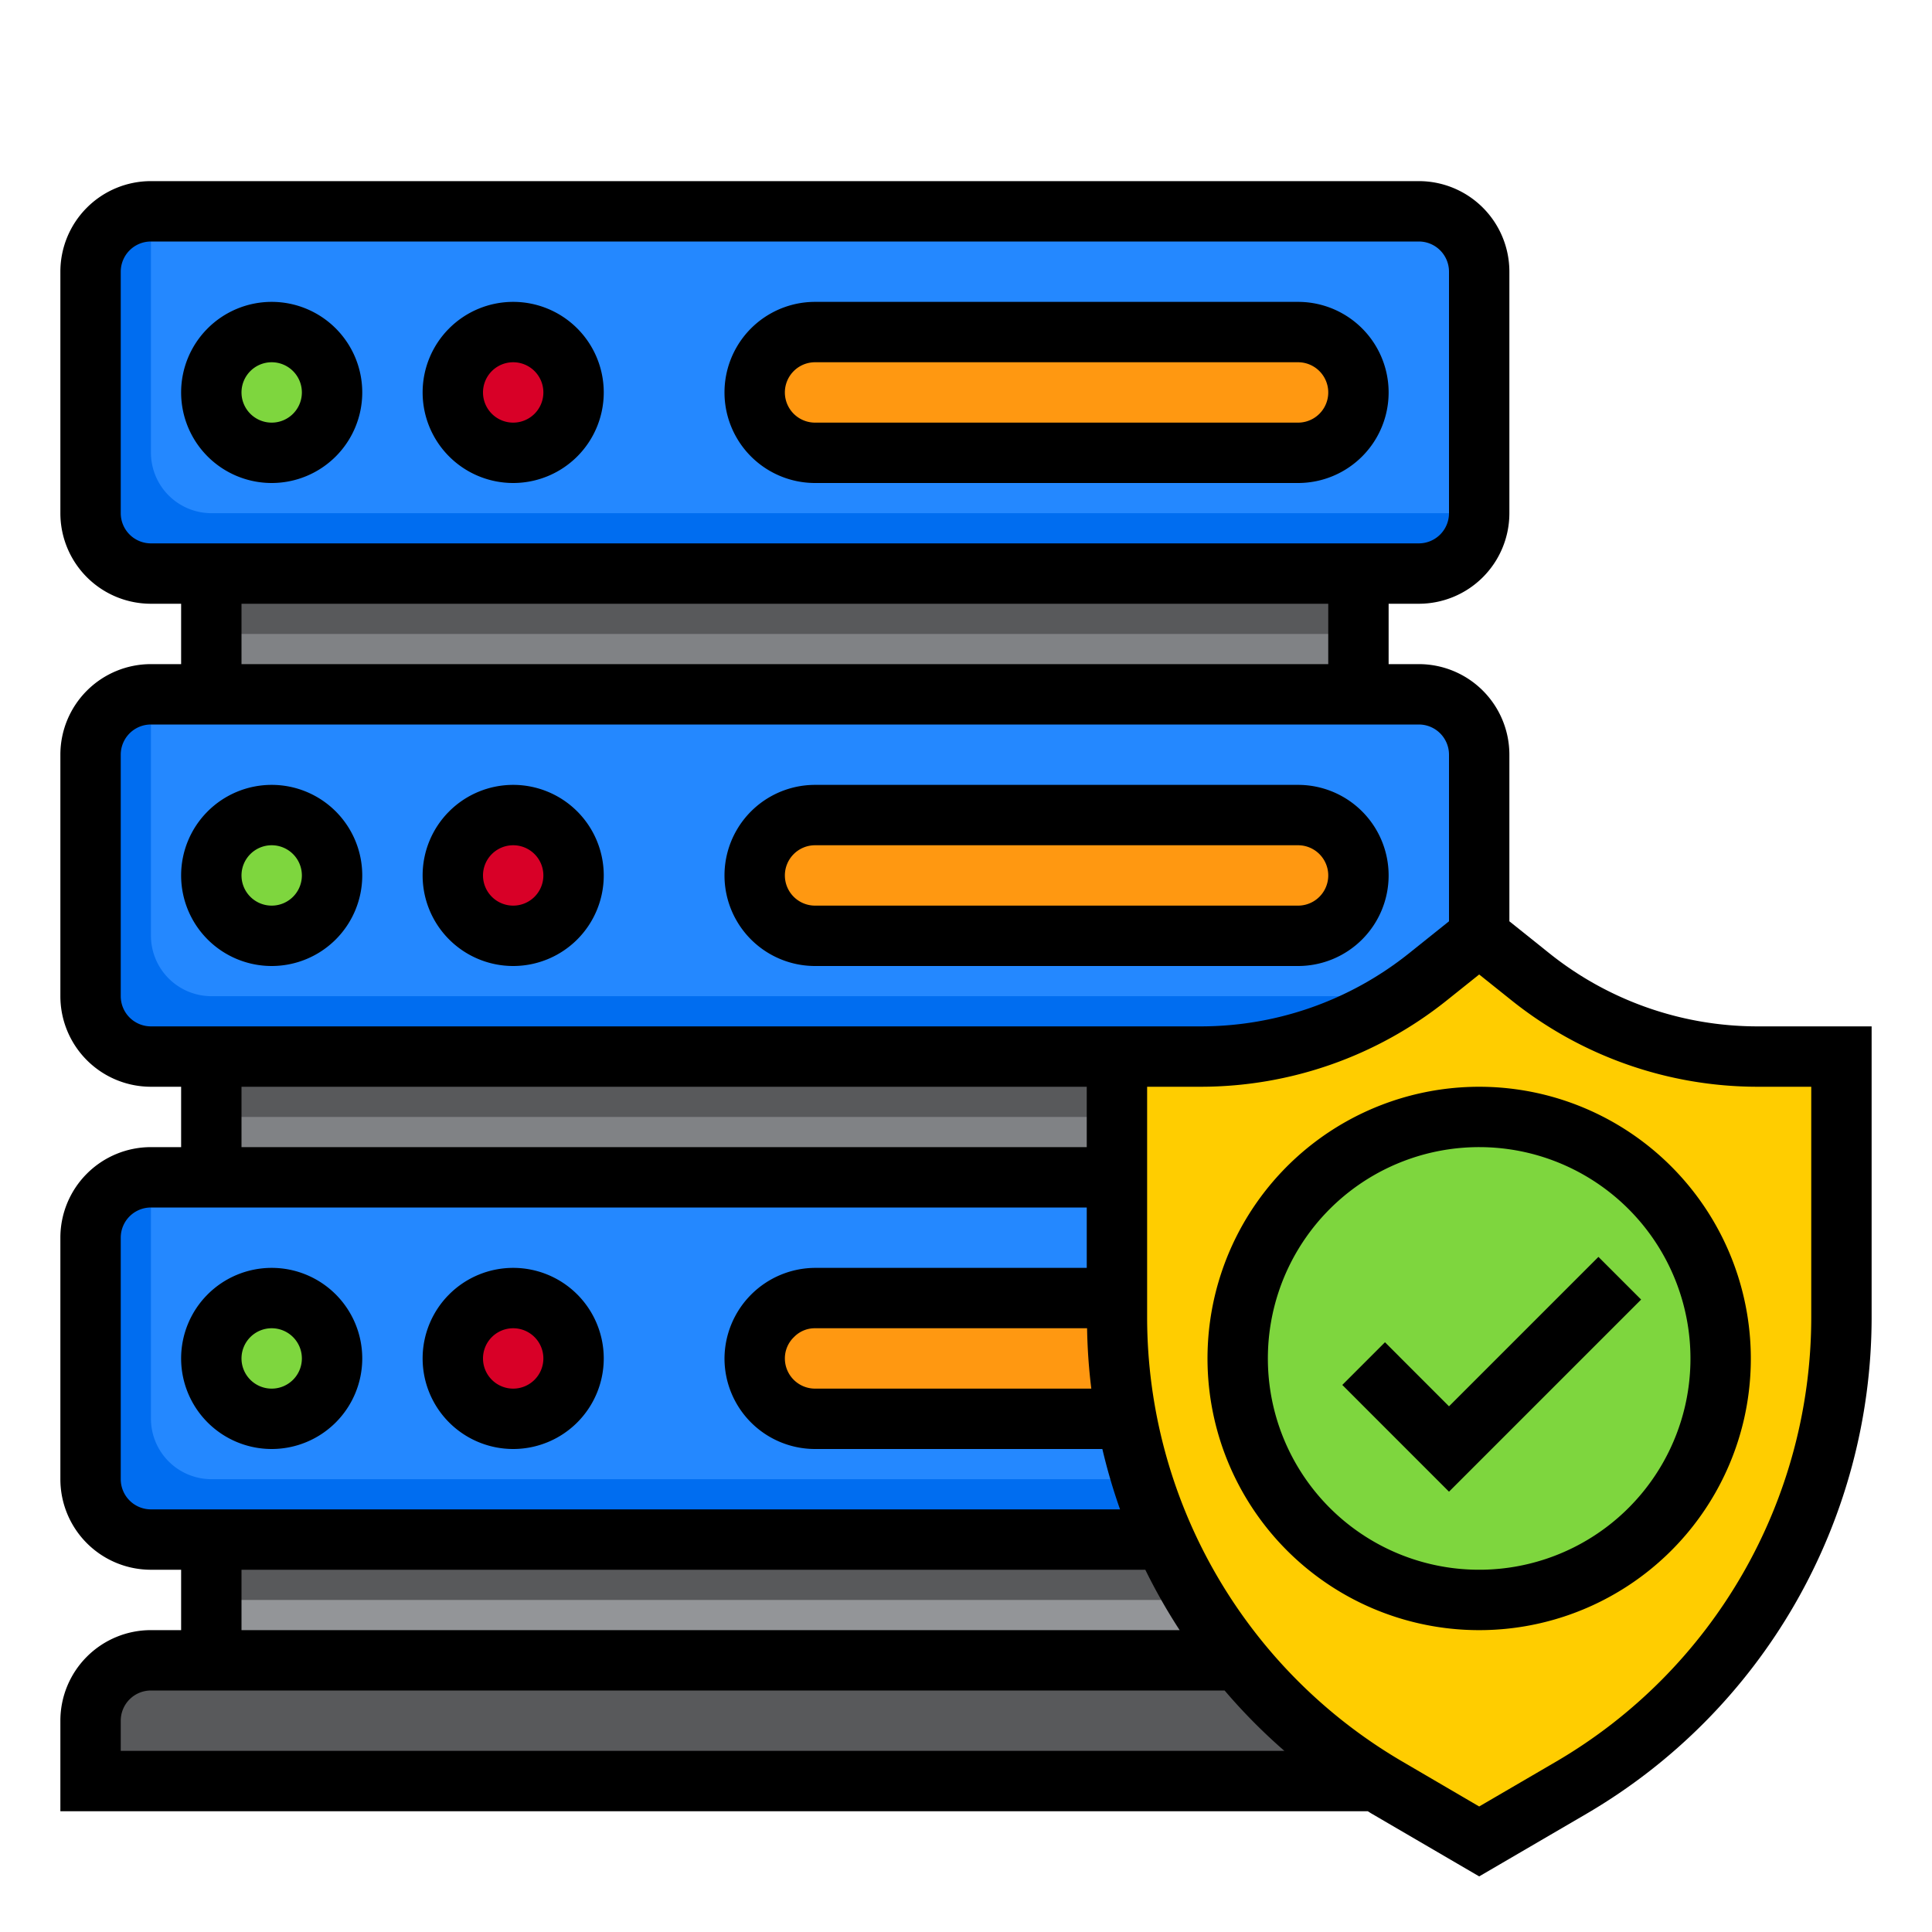
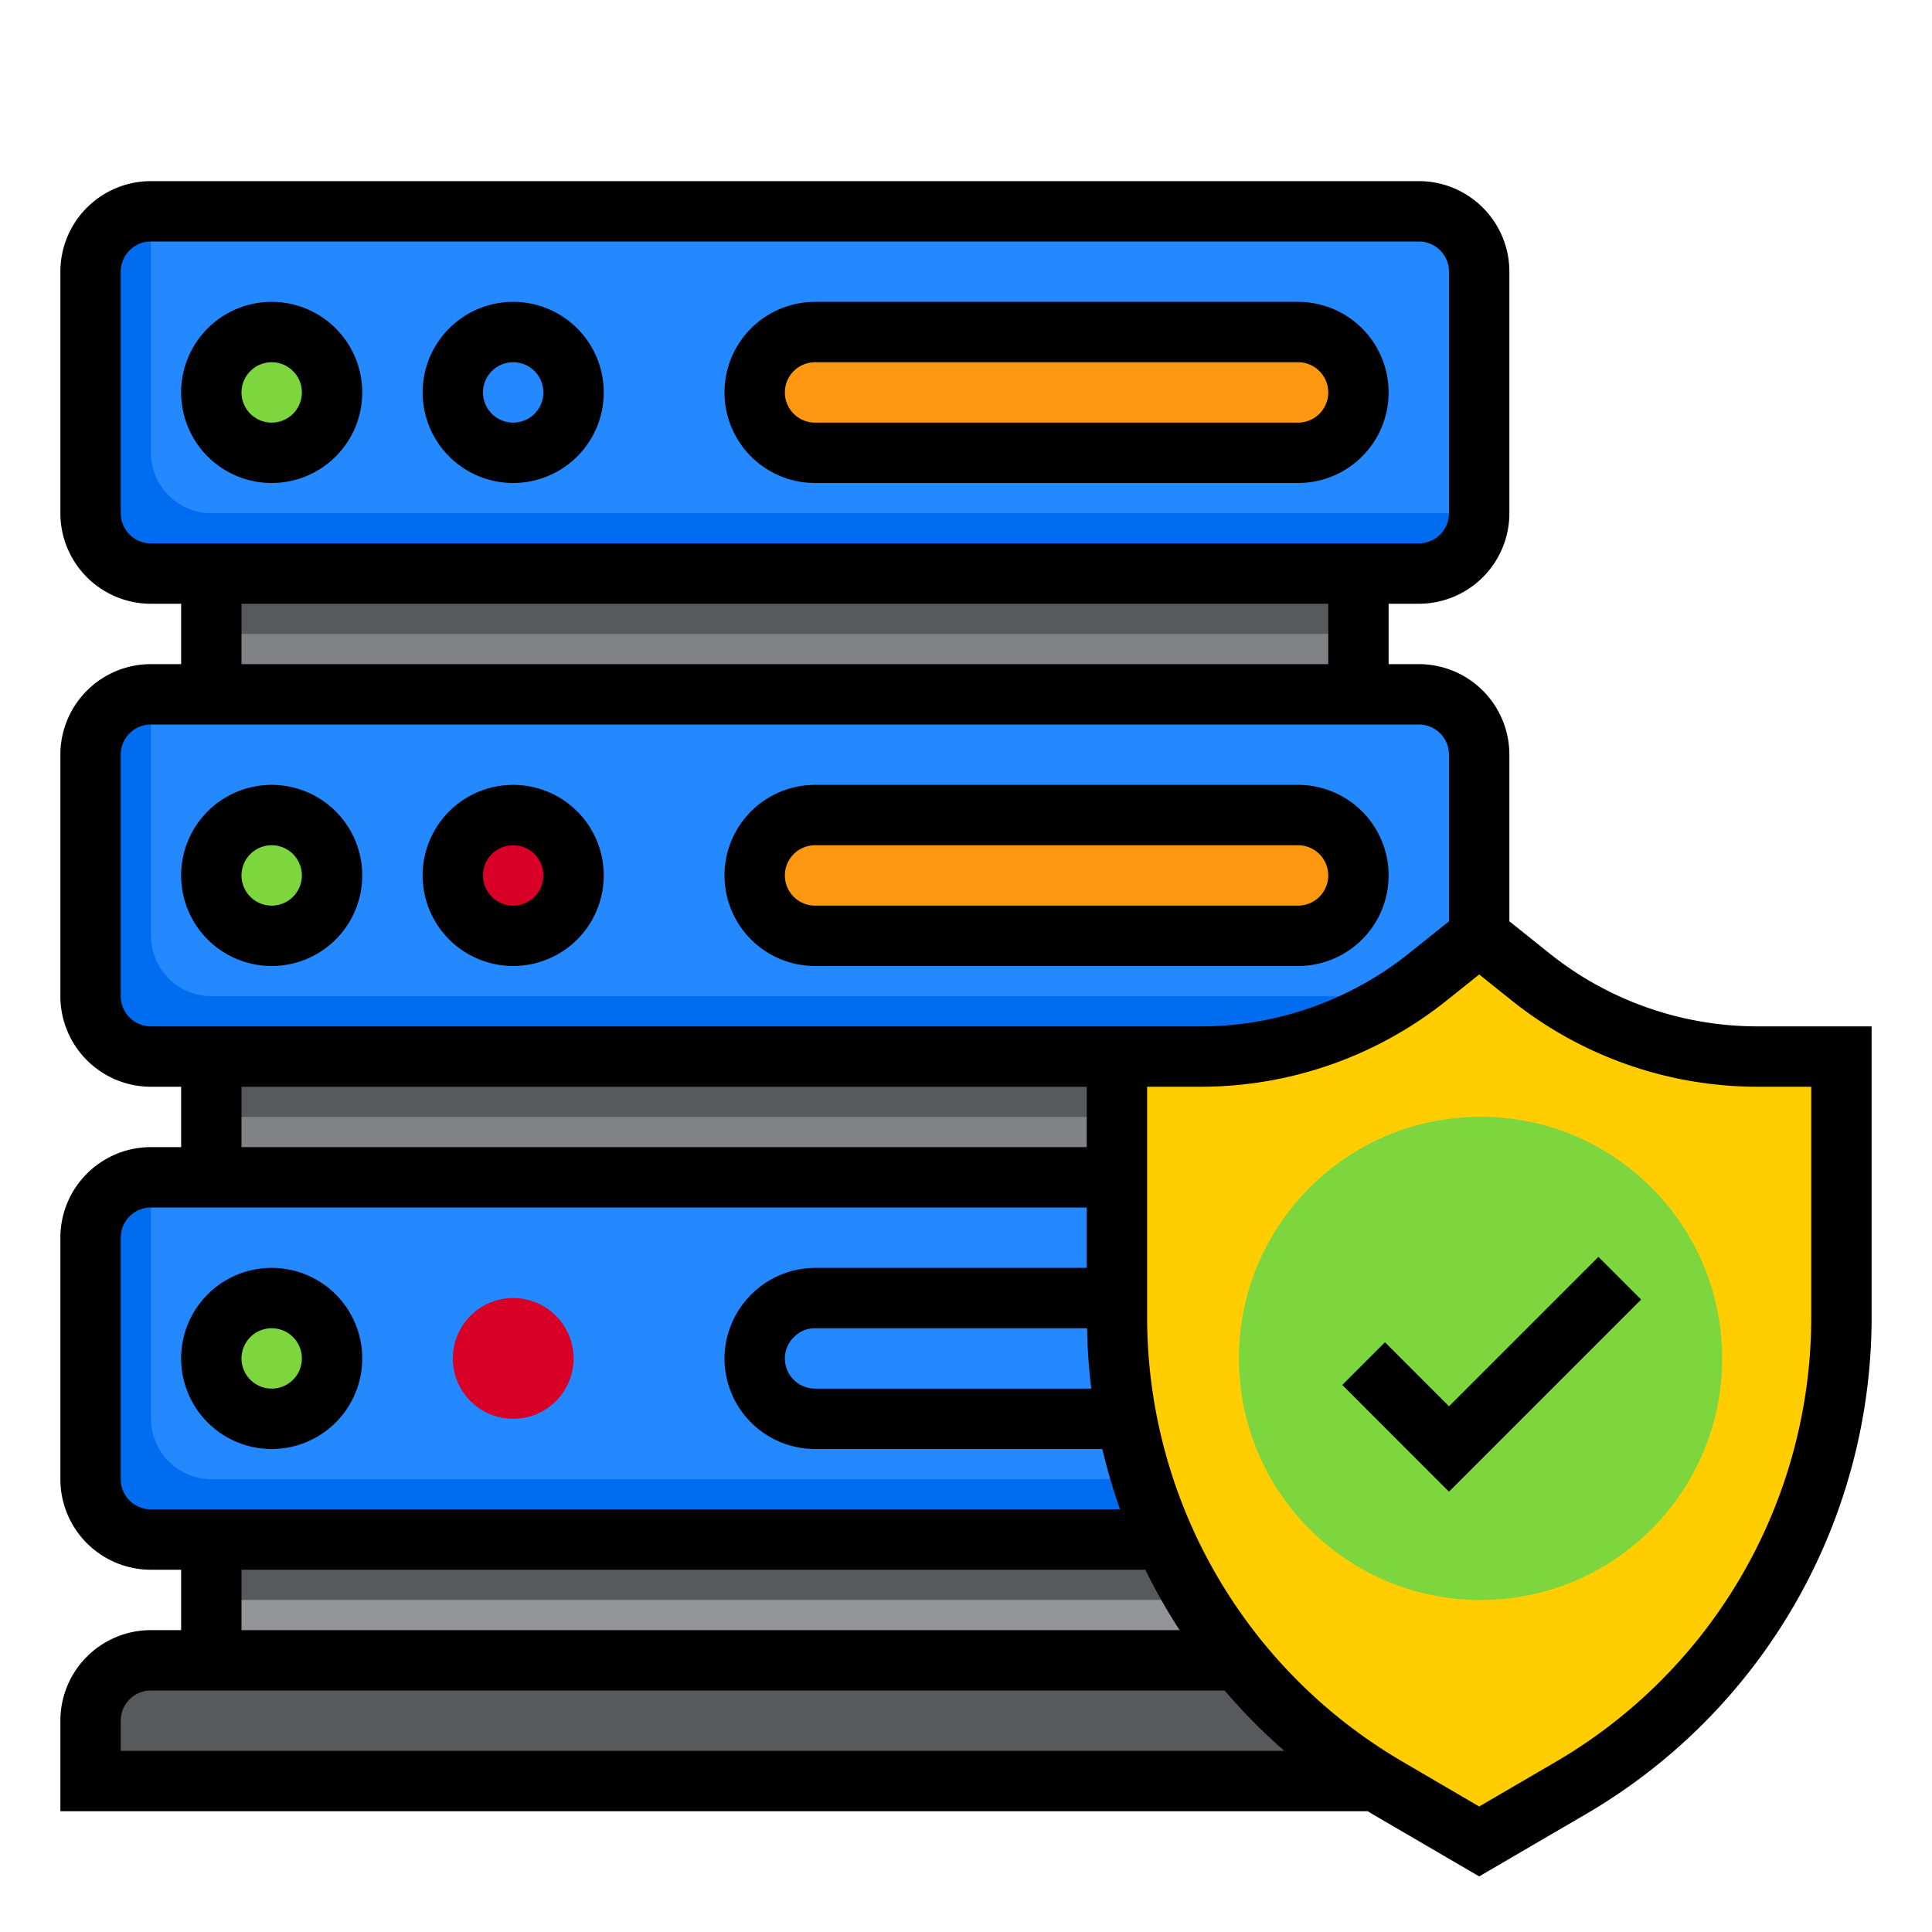
<svg xmlns="http://www.w3.org/2000/svg" height="512" viewBox="0 0 64 64" width="512">
  <g id="Server_security" data-name="Server security">
    <rect fill="#2488ff" height="12" rx="2" width="46" x="3" y="39" />
    <path d="m41.032 55a18.032 18.032 0 0 1 -2.458-4h-31.574v4z" fill="#939598" />
    <path d="m7 35h30v4h-30z" fill="#808285" />
    <path d="m41.032 55h-36.032a2.006 2.006 0 0 0 -2 2v2h42.6a17.96 17.96 0 0 1 -4.568-4z" fill="#58595b" />
-     <path d="m25.59 43.59a1.955 1.955 0 0 0 -.59 1.41 2.006 2.006 0 0 0 2 2h10.318a17.969 17.969 0 0 1 -.318-3.339v-.661h-10a1.955 1.955 0 0 0 -1.41.59z" fill="#ff9811" />
    <rect fill="#2488ff" height="12" rx="2" width="46" x="3" y="7" />
    <path d="m5 15v-8a2.006 2.006 0 0 0 -2 2v8a2.006 2.006 0 0 0 2 2h42a2.006 2.006 0 0 0 2-2h-42a2.006 2.006 0 0 1 -2-2z" fill="#006df0" />
    <rect fill="#2488ff" height="12" rx="2" width="46" x="3" y="23" />
    <circle cx="9" cy="13" fill="#7ed63e" r="2" />
-     <circle cx="17" cy="13" fill="#d80027" r="2" />
    <path d="m43 11h-16a2 2 0 0 0 0 4h16a2 2 0 0 0 0-4z" fill="#ff9811" />
    <path d="m7 19h38v4h-38z" fill="#808285" />
    <circle cx="9" cy="29" fill="#7ed63e" r="2" />
    <circle cx="17" cy="29" fill="#d80027" r="2" />
    <path d="m45 29a2 2 0 0 0 -2-2h-16a2 2 0 0 0 0 4h16a2 2 0 0 0 2-2z" fill="#ff9811" />
    <circle cx="9" cy="45" fill="#7ed63e" r="2" />
    <circle cx="17" cy="45" fill="#d80027" r="2" />
    <path d="m5 31v-8a2.006 2.006 0 0 0 -2 2v8a2.006 2.006 0 0 0 2 2h42a2.006 2.006 0 0 0 2-2h-42a2.006 2.006 0 0 1 -2-2z" fill="#006df0" />
    <path d="m5 47v-8a2.006 2.006 0 0 0 -2 2v8a2.006 2.006 0 0 0 2 2h42a2.006 2.006 0 0 0 2-2h-42a2.006 2.006 0 0 1 -2-2z" fill="#006df0" />
    <path d="m61 35v8.66a18.01 18.01 0 0 1 -8.93 15.55l-3.07 1.79-3.07-1.79-.33-.21a17.994 17.994 0 0 1 -7.03-8 18.229 18.229 0 0 1 -1.57-7.34v-8.66h2.79a12.018 12.018 0 0 0 7.5-2.63l1.71-1.37 1.71 1.37a12.018 12.018 0 0 0 7.5 2.63z" fill="#ffcd00" />
    <circle cx="49" cy="45" fill="#7ed63e" r="8" transform="matrix(.999 -.055 .055 .999 -2.381 2.739)" />
    <g fill="#58595b">
      <path d="m7 19h38v2h-38z" />
      <path d="m7 35h30v2h-30z" />
      <path d="m7 51v2h32.624a18.162 18.162 0 0 1 -1.054-2z" />
    </g>
    <path d="m9 10a3 3 0 1 0 3 3 3 3 0 0 0 -3-3zm0 4a1 1 0 1 1 1-1 1 1 0 0 1 -1 1z" />
    <path d="m17 10a3 3 0 1 0 3 3 3 3 0 0 0 -3-3zm0 4a1 1 0 1 1 1-1 1 1 0 0 1 -1 1z" />
    <path d="m43 10h-16a3 3 0 0 0 0 6h16a3 3 0 0 0 0-6zm0 4h-16a1 1 0 0 1 0-2h16a1 1 0 0 1 0 2z" />
    <path d="m9 26a3 3 0 1 0 3 3 3 3 0 0 0 -3-3zm0 4a1 1 0 1 1 1-1 1 1 0 0 1 -1 1z" />
    <path d="m17 26a3 3 0 1 0 3 3 3 3 0 0 0 -3-3zm0 4a1 1 0 1 1 1-1 1 1 0 0 1 -1 1z" />
    <path d="m46 29a3 3 0 0 0 -3-3h-16a3 3 0 0 0 0 6h16a3 3 0 0 0 3-3zm-20 0a1 1 0 0 1 1-1h16a1 1 0 0 1 0 2h-16a1 1 0 0 1 -1-1z" />
    <path d="m9 42a3 3 0 1 0 3 3 3 3 0 0 0 -3-3zm0 4a1 1 0 1 1 1-1 1 1 0 0 1 -1 1z" />
-     <path d="m17 42a3 3 0 1 0 3 3 3 3 0 0 0 -3-3zm0 4a1 1 0 1 1 1-1 1 1 0 0 1 -1 1z" />
    <path d="m58.209 34a11.038 11.038 0 0 1 -6.871-2.41l-1.338-1.071v-5.519a3 3 0 0 0 -3-3h-1v-2h1a3 3 0 0 0 3-3v-8a3 3 0 0 0 -3-3h-42a3 3 0 0 0 -3 3v8a3 3 0 0 0 3 3h1v2h-1a3 3 0 0 0 -3 3v8a3 3 0 0 0 3 3h1v2h-1a3 3 0 0 0 -3 3v8a3 3 0 0 0 3 3h1v2h-1a3 3 0 0 0 -3 3v3h43.31c.04.023.077.05.117.073l3.573 2.085 3.573-2.085a19.064 19.064 0 0 0 9.427-16.412v-9.661zm-53.209-16a1 1 0 0 1 -1-1v-8a1 1 0 0 1 1-1h42a1 1 0 0 1 1 1v8a1 1 0 0 1 -1 1zm3 2h36v2h-36zm-3 14a1 1 0 0 1 -1-1v-8a1 1 0 0 1 1-1h42a1 1 0 0 1 1 1v5.519l-1.338 1.071a11.038 11.038 0 0 1 -6.871 2.41zm31.011 10a18.71 18.71 0 0 0 .14 2h-9.151a1 1 0 0 1 -1-1 .978.978 0 0 1 .306-.712.957.957 0 0 1 .694-.288zm-28.011-8h28v2h-28zm-3 14a1 1 0 0 1 -1-1v-8a1 1 0 0 1 1-1h31v2h-9a3.017 3.017 0 0 0 -3 3 3 3 0 0 0 3 3h9.517a19.1 19.1 0 0 0 .586 2zm3 2h29.94a18.957 18.957 0 0 0 1.137 2h-31.077zm-4 6v-1a1 1 0 0 1 1-1h35.567a18.974 18.974 0 0 0 1.98 2zm56-14.339a17.056 17.056 0 0 1 -8.435 14.685l-2.565 1.496-2.565-1.5a17.056 17.056 0 0 1 -8.435-14.681v-7.661h1.791a13.05 13.05 0 0 0 8.121-2.849l1.088-.87 1.088.87a13.05 13.05 0 0 0 8.121 2.849h1.791z" />
-     <path d="m50.988 36.223a9 9 0 1 0 6.79 10.765 9.009 9.009 0 0 0 -6.79-10.765zm4.839 10.323a7 7 0 1 1 -5.28-8.373 7.006 7.006 0 0 1 5.28 8.373z" />
    <path d="m48 46.586-2.121-2.122-1.414 1.414 3.535 3.536 6.364-6.364-1.414-1.414z" />
  </g>
</svg>